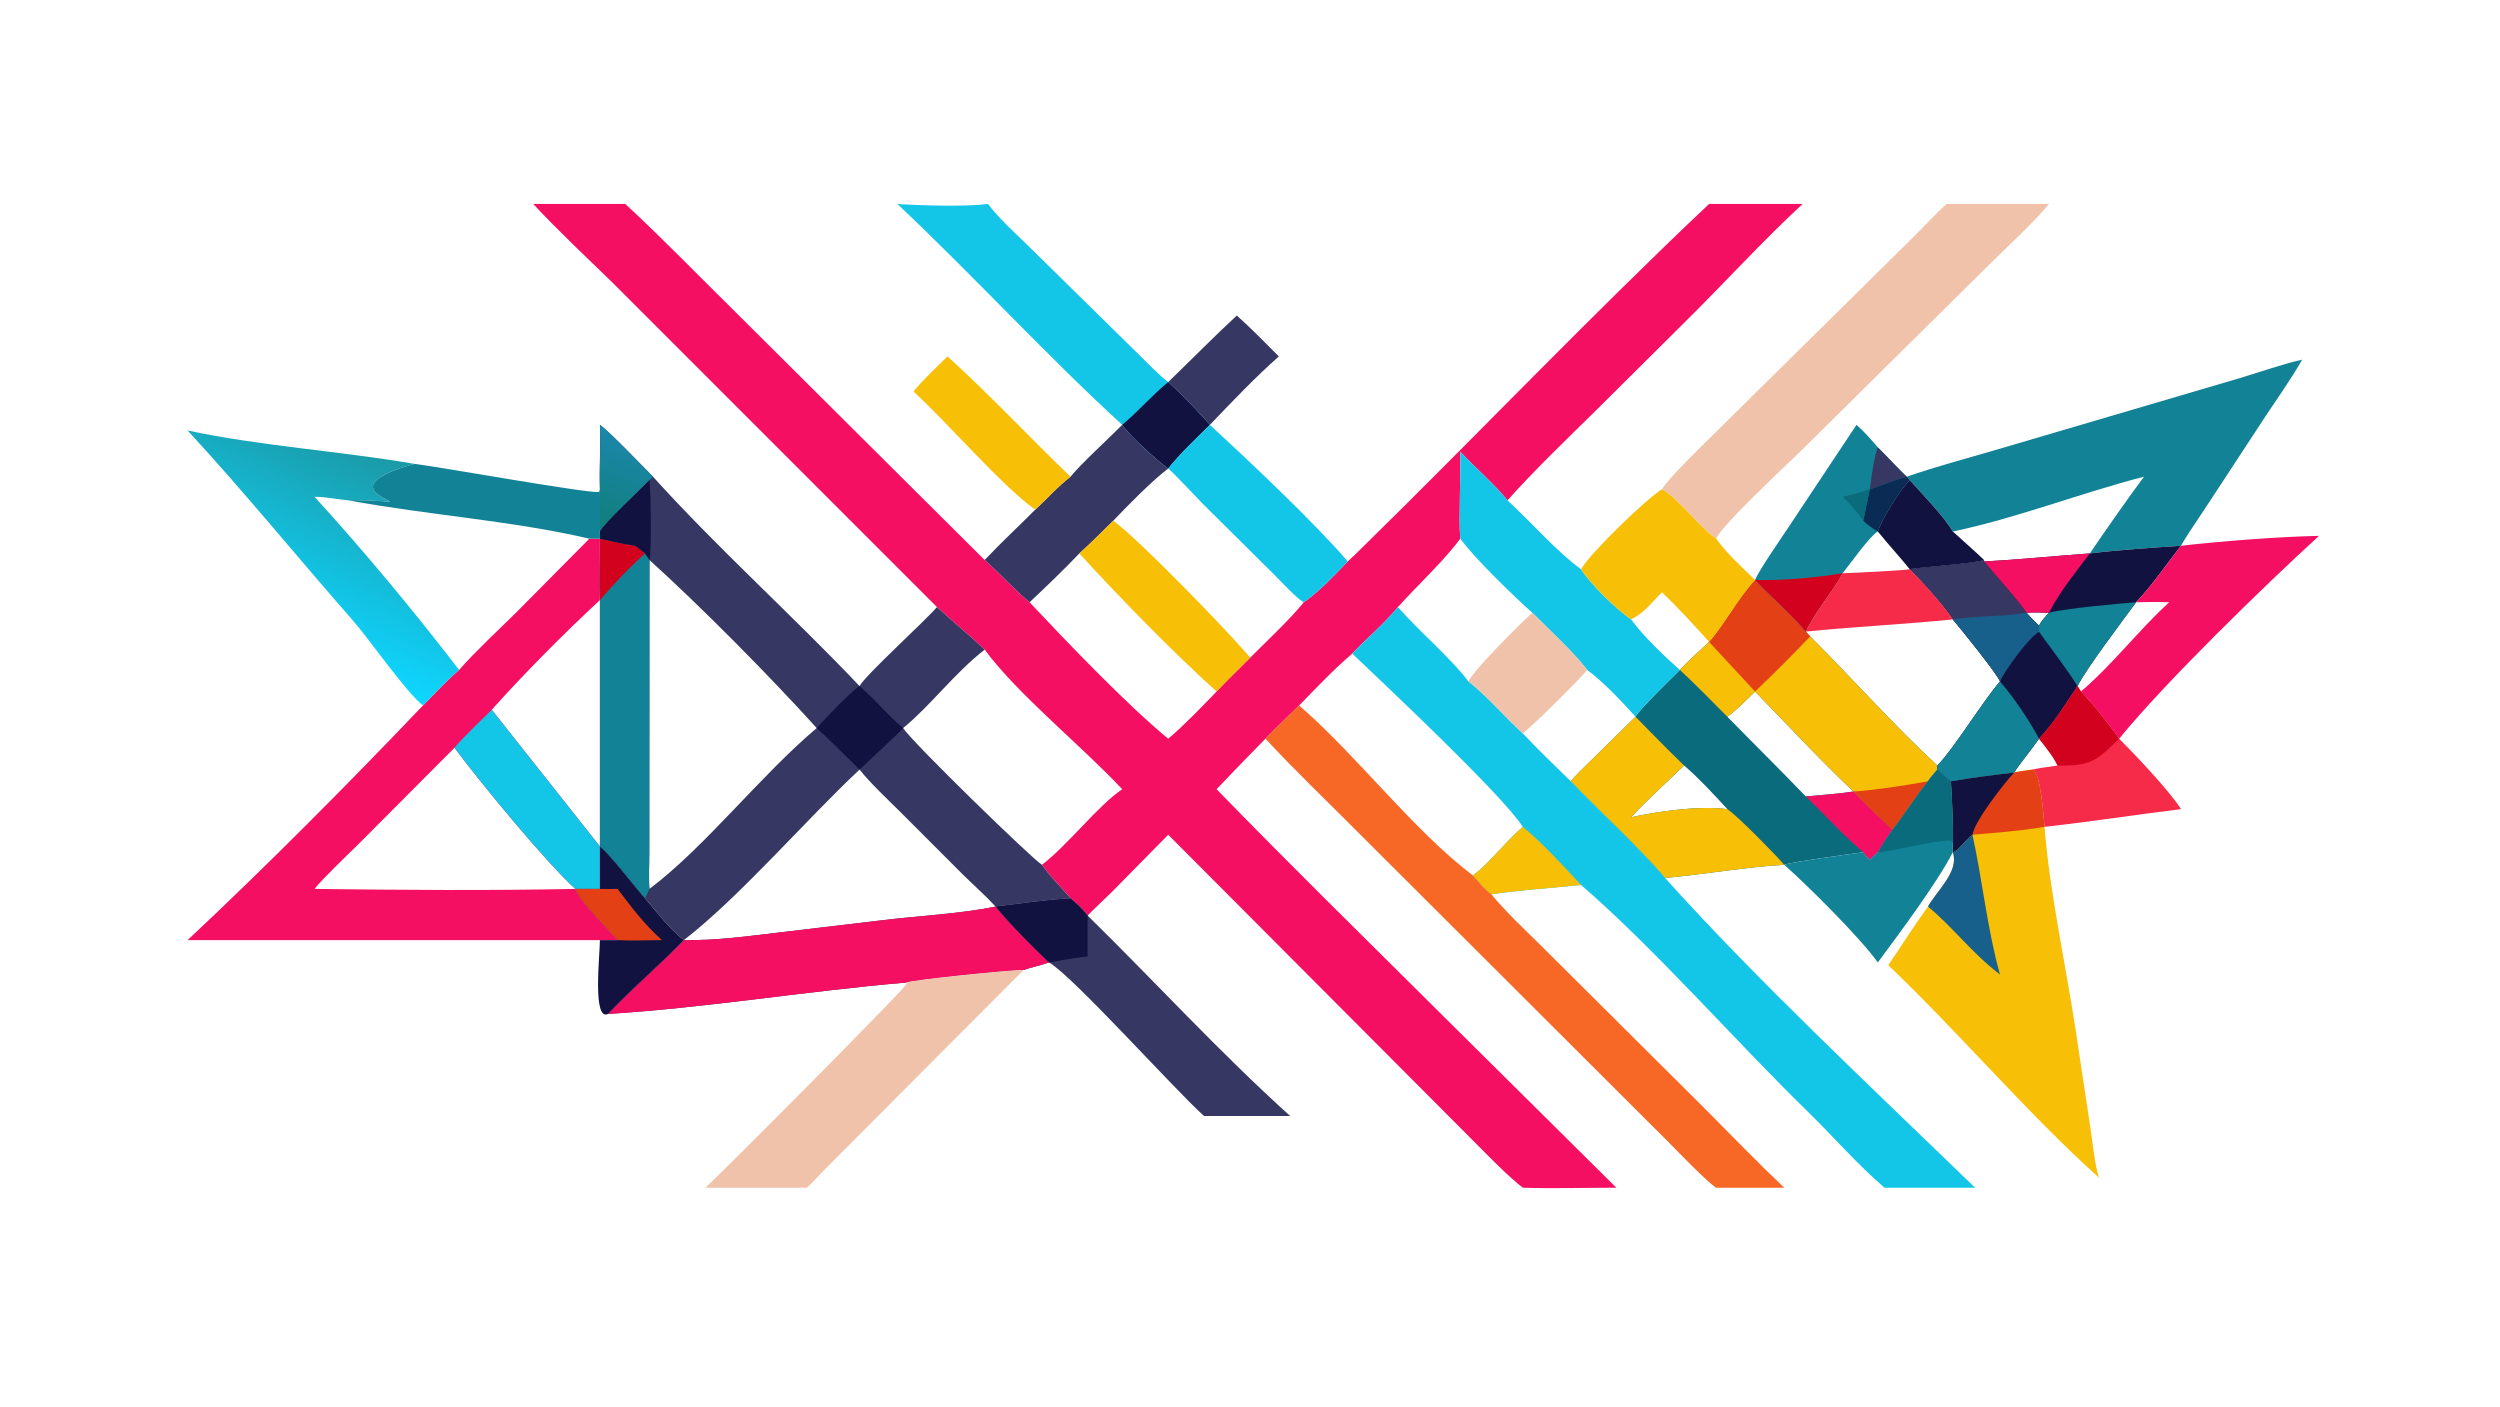
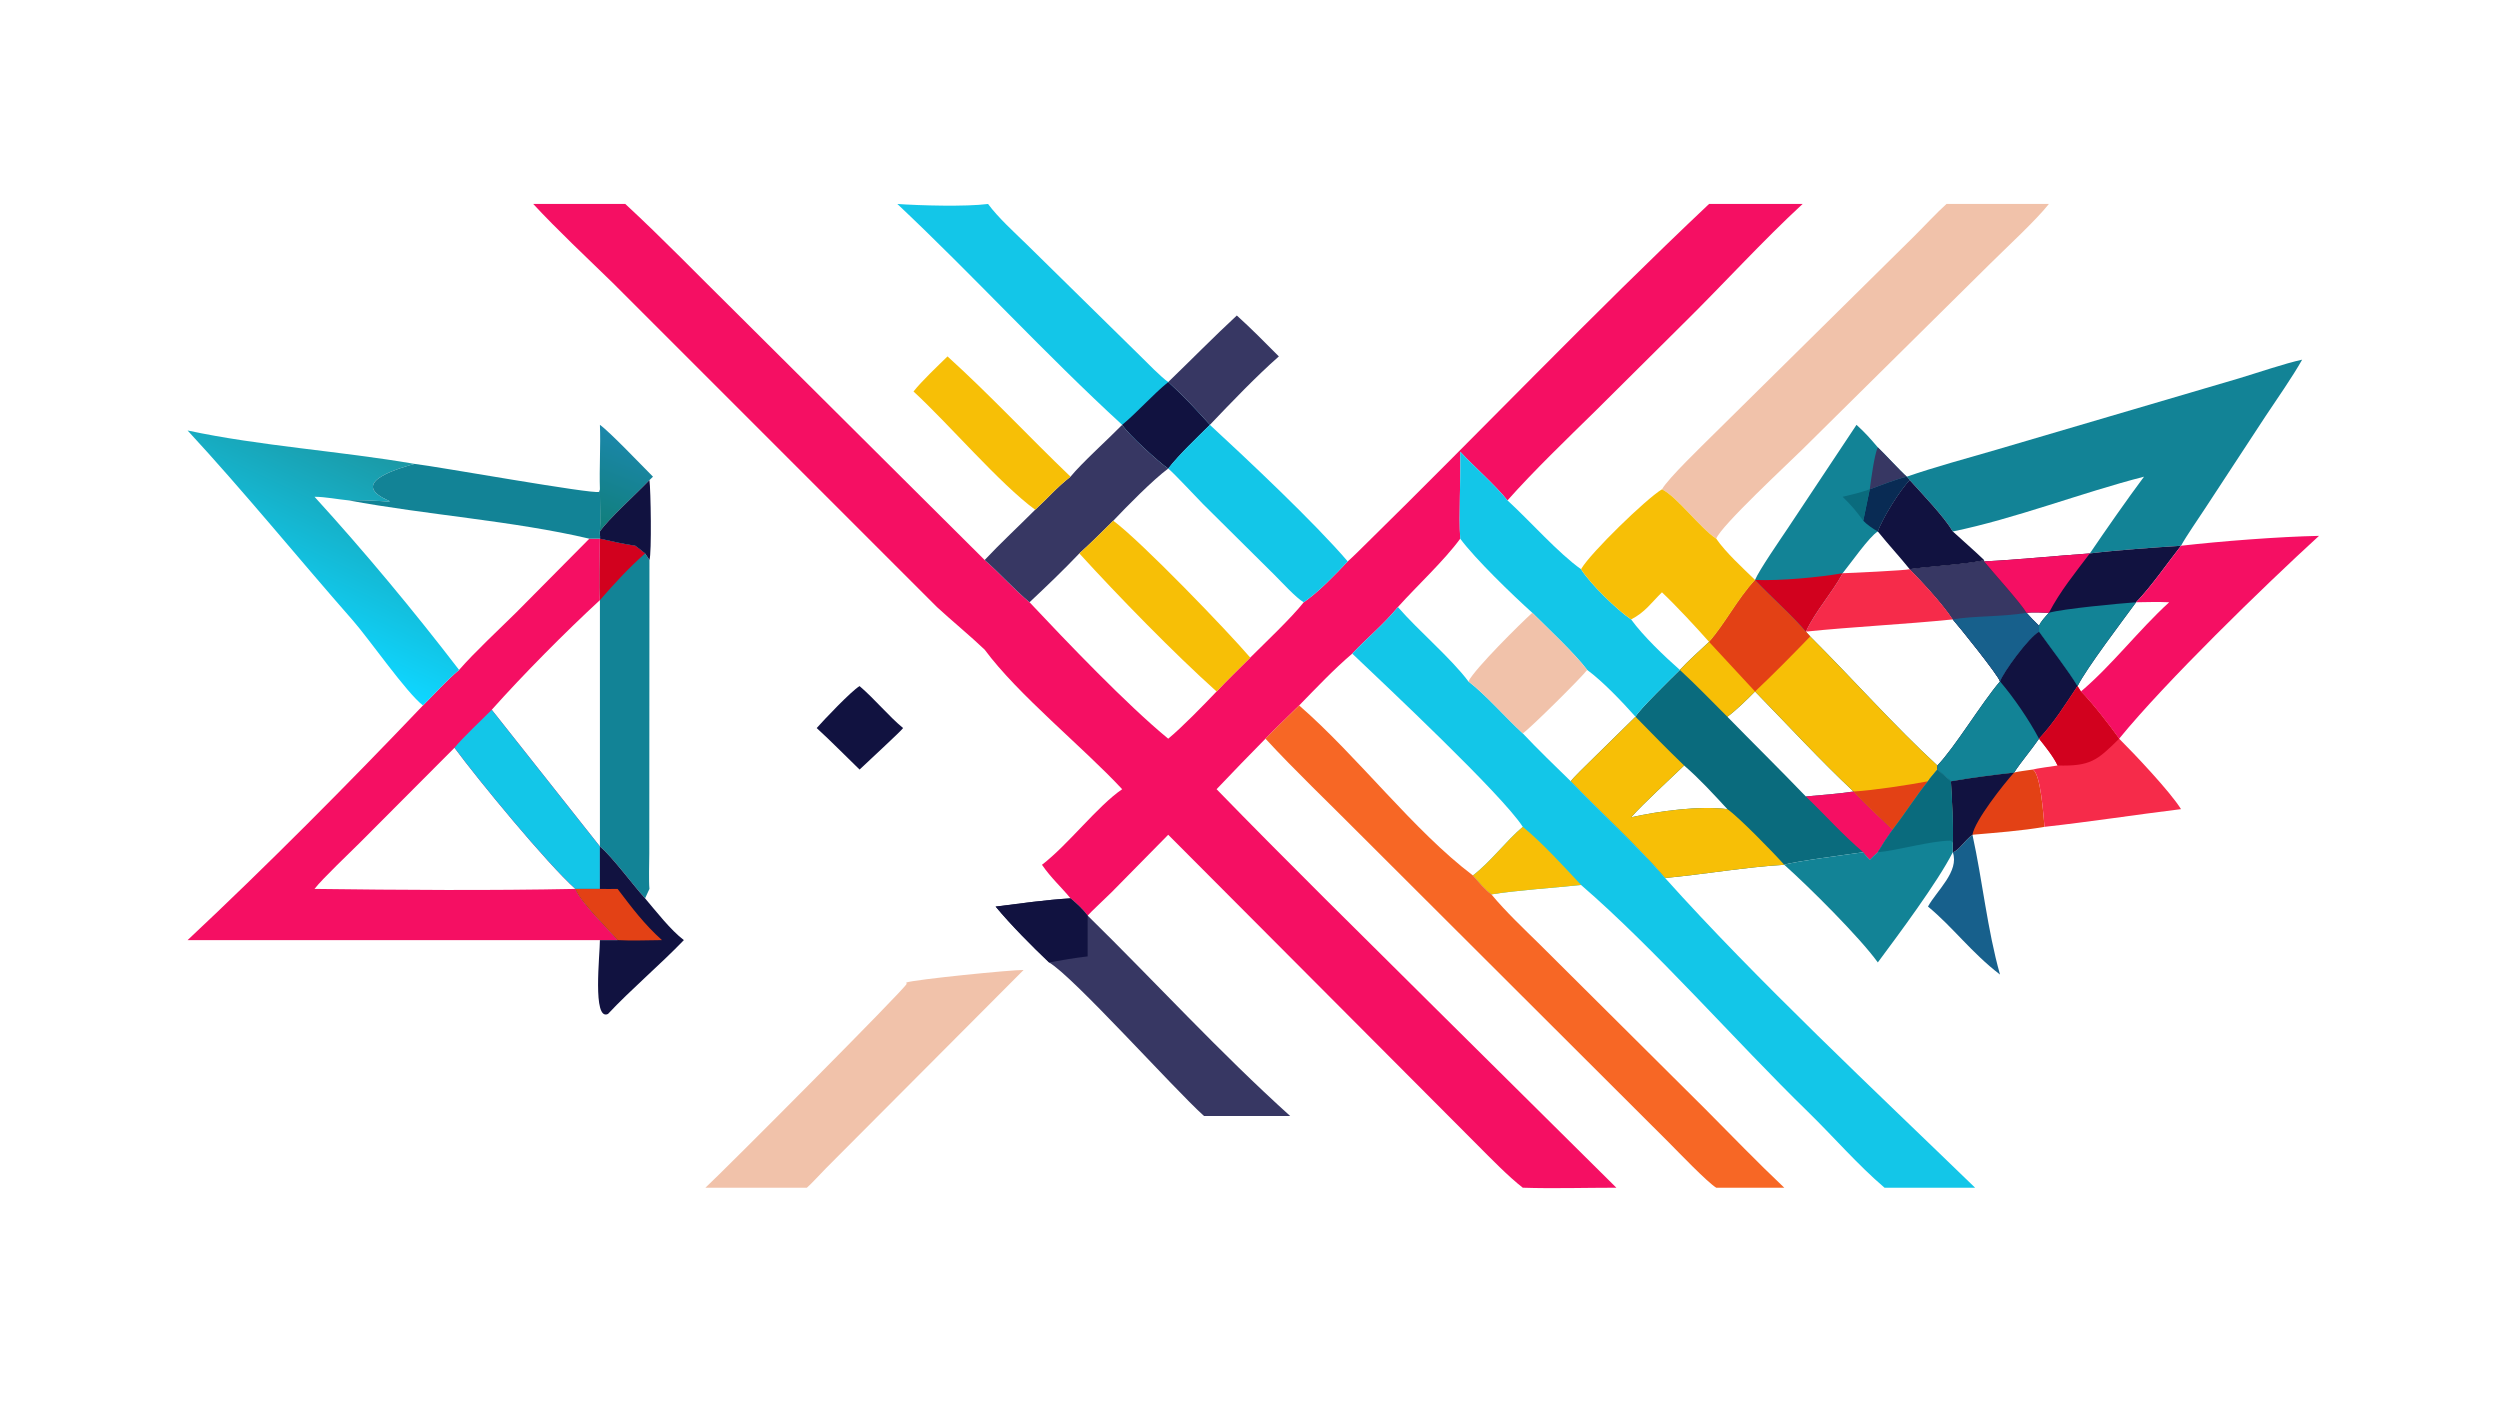
<svg xmlns="http://www.w3.org/2000/svg" width="3839" height="2160" viewBox="0 0 3839 2160">
  <path fill="#F50F63" transform="matrix(4.219 0 0 4.219 6.10352e-05 0)" d="M622.049 74.237L656.104 74.237C641.715 87.51 626.846 103.843 612.675 117.796L580.688 149.581C570.393 159.691 558.225 171.38 548.686 182.128C544.038 176.337 536.816 170.165 531.485 164.414C531.748 173.671 530.883 187.801 531.485 196.066C525.536 204.189 515.692 213.267 508.796 220.953C503.724 227.185 497.571 232.192 492.182 237.905C485.479 243.594 479.026 250.446 472.856 256.758C468.837 260.751 464.509 264.818 460.596 268.865C454.614 274.938 448.658 281.056 442.802 287.251C468.803 313.995 495.391 340.1 521.842 366.392L588.314 432.295C577.227 432.29 565.203 432.661 554.254 432.295C549.025 428.236 542.62 421.644 537.902 416.911L425.2 303.827L404.576 324.765C403.215 326.122 396.535 332.414 395.873 333.247L395.873 333.247C393.862 330.642 392.098 329.109 389.646 326.975C386.026 322.572 382.667 319.698 379.247 314.762C388.827 307.406 399.568 293.266 408.447 287.251C393.929 271.669 370.543 252.893 358.392 236.457C353.625 231.87 346.251 225.771 341.026 220.953L223.035 102.969C213.772 93.953 202.797 83.648 194.076 74.237L227.585 74.237C241.126 86.73 254.527 100.624 267.713 113.595L358.392 203.828C363.95 208.691 369.389 214.767 374.722 219.204C388.012 233.324 410.115 256.5 425.2 268.865C430.084 264.869 438.199 256.511 442.802 251.686C446.569 247.657 451.112 243.289 455.051 239.347C460.516 233.892 469.915 225.03 474.533 219.204C480.035 215.42 485.911 209.232 490.539 204.336C492.567 202.548 494.639 200.445 496.577 198.544C538.354 157.556 579.623 114.277 622.049 74.237Z" />
-   <path fill="#373763" transform="matrix(4.219 0 0 4.219 6.10352e-05 0)" d="M218.354 154.63C221.865 157.091 233.892 169.745 237.668 173.497C261.433 199.788 288.489 224.026 312.861 249.718C314.634 246.066 336.437 226.294 341.026 220.953C346.251 225.771 353.625 231.87 358.392 236.457C347.344 245.039 338.644 256.908 328.708 264.992C331.959 270.116 375.8 312.747 379.247 314.762C382.667 319.698 386.026 322.572 389.646 326.975C380.599 327.51 371.384 328.836 362.37 329.964C367.926 336.659 375.454 344.244 381.821 350.297L381.821 350.297C378.69 351.384 375.57 352.043 372.562 353.043C368.455 352.948 332.619 356.528 329.847 357.62C293.617 360.696 257.547 366.76 221.288 369.054C229.392 360.367 240.232 351.184 248.91 342.176C244.061 338.483 238.843 331.75 234.79 326.975C230.377 322.098 222.76 311.739 218.354 308.089L218.354 308.089L218.354 218.433L218.354 218.433C217.92 214.274 218.332 200.692 218.354 196.066L218.354 196.066C218.547 195.347 218.243 194.409 218.354 193.44C218.586 190.768 218.362 181.298 218.354 178.095C218.092 170.347 218.658 162.5 218.354 154.63ZM236.38 323.536C256.691 308.244 276.857 282.208 297.254 264.992C280.242 246.166 255.109 220.761 236.38 203.828L236.323 310.681C236.307 313.74 236.096 320.777 236.38 323.536ZM248.91 342.176C260.806 342.354 272.226 340.741 284.001 339.351L320.952 334.958C334.441 333.299 349.169 332.668 362.37 329.964C358.631 325.915 354.225 322.046 350.277 318.129L327.585 295.416C323.145 291.012 316.512 284.8 312.861 280.099C293.302 298.413 269.231 326.457 248.91 342.176Z" />
-   <path fill="#F50F63" transform="matrix(4.219 0 0 4.219 6.10352e-05 0)" d="M362.37 329.964L362.37 329.964C367.926 336.659 375.454 344.244 381.821 350.297L381.821 350.297C378.69 351.384 375.57 352.043 372.562 353.043C368.455 352.948 332.619 356.528 329.847 357.62C293.617 360.696 257.547 366.76 221.288 369.054C229.392 360.367 240.232 351.184 248.91 342.176L248.91 342.176C260.806 342.354 272.226 340.741 284.001 339.351L320.952 334.958C334.441 333.299 349.169 332.668 362.37 329.964Z" />
  <path fill="#128396" transform="matrix(4.219 0 0 4.219 6.10352e-05 0)" d="M218.354 196.066C222.873 197.112 226.607 197.936 231.221 198.637C232.281 199.452 233.831 200.576 234.79 201.43L236.38 203.828L236.38 203.828L236.323 310.681C236.307 313.74 236.096 320.777 236.38 323.536L234.79 326.975C230.377 322.098 222.76 311.739 218.354 308.089L218.354 308.089L218.354 218.433L218.354 218.433C217.92 214.274 218.332 200.692 218.354 196.066Z" />
  <path fill="#D2011E" transform="matrix(4.219 0 0 4.219 6.10352e-05 0)" d="M218.354 196.066C222.873 197.112 226.607 197.936 231.221 198.637C232.281 199.452 233.831 200.576 234.79 201.43C228.514 207.043 223.933 212.046 218.354 218.433C217.92 214.274 218.332 200.692 218.354 196.066Z" />
  <defs>
    <linearGradient id="gradient_0" gradientUnits="userSpaceOnUse" x1="217.744" y1="189.256" x2="229.535" y2="159.538">
      <stop offset="0" stop-color="#117F7E" />
      <stop offset="1" stop-color="#1B87AA" />
    </linearGradient>
  </defs>
  <path fill="url(#gradient_0)" transform="matrix(4.219 0 0 4.219 6.10352e-05 0)" d="M218.354 154.63C221.865 157.091 233.892 169.745 237.668 173.497L236.38 174.749C231.866 179.514 221.15 189.189 218.354 193.44C218.586 190.768 218.362 181.298 218.354 178.095C218.092 170.347 218.658 162.5 218.354 154.63Z" />
  <path fill="#111240" transform="matrix(4.219 0 0 4.219 6.10352e-05 0)" d="M236.38 174.749C236.868 178.003 237.23 201.5 236.38 203.828L234.79 201.43C233.831 200.576 232.281 199.452 231.221 198.637C226.607 197.936 222.873 197.112 218.354 196.066L218.354 196.066C218.547 195.347 218.243 194.409 218.354 193.44C221.15 189.189 231.866 179.514 236.38 174.749Z" />
  <path fill="#111240" transform="matrix(4.219 0 0 4.219 6.10352e-05 0)" d="M312.861 249.718C318.489 254.538 323.469 260.678 328.708 264.992C327.892 266.187 315.219 277.817 312.861 280.099C307.651 275.073 302.599 269.87 297.254 264.992C299.926 261.964 309.784 251.57 312.861 249.718Z" />
  <path fill="#F50F63" transform="matrix(4.219 0 0 4.219 6.10352e-05 0)" d="M214.509 196.066L218.354 196.066L218.354 196.066C218.332 200.692 217.92 214.274 218.354 218.433L218.354 218.433C205.846 229.963 190.337 245.595 178.986 258.336L218.354 308.089L218.354 308.089L218.354 323.536L209.399 323.536C211.258 328.371 221.035 337.794 224.781 342.176L218.354 342.176L68.275 342.176C97.021 315.228 126.884 285.167 153.95 256.758C158.43 252.337 162.244 247.959 167.096 243.837C172.813 237.28 181.587 229.162 187.913 222.894L214.509 196.066ZM114.478 323.536C145.467 323.935 178.434 324.176 209.399 323.536C198.966 314.166 174.156 284.026 165.421 272.17L131.036 306.668C127.296 310.429 117.296 319.86 114.478 323.536Z" />
  <path fill="#13C6E8" transform="matrix(4.219 0 0 4.219 6.10352e-05 0)" d="M165.421 272.17C168.416 268.474 175.338 262.028 178.986 258.336L218.354 308.089L218.354 308.089L218.354 323.536L209.399 323.536L209.399 323.536C198.966 314.166 174.156 284.026 165.421 272.17Z" />
  <path fill="#0A6B7D" transform="matrix(4.219 0 0 4.219 6.10352e-05 0)" d="M638.788 211.081L638.788 211.081L638.788 211.081C644.297 216.952 652.47 224.131 657.268 229.891L657.268 229.891L658.863 231.66C673.805 246.531 689.91 264.647 705.148 278.625L705.148 280.099C704.335 281.084 702.32 283.398 701.73 284.366C696.994 290.317 693.248 296.316 688.824 302.062C686.734 304.931 685.314 307.153 683.476 310.197C682.325 311.182 681.571 311.824 680.537 312.945C680.014 312.36 678.517 310.767 678.179 310.197C673.618 310.853 652.291 313.667 649.422 314.762L649.422 314.762C635.432 315.57 620.333 318.226 606.053 319.568C597.199 309.074 581.711 294.782 571.718 284.366C572.541 283.141 577.168 278.685 578.425 277.436L595.277 260.878L595.277 260.878C596.285 258.599 608.744 246.487 611.422 243.837L611.422 243.837C614.165 240.795 618.957 236.537 622.049 233.617L622.049 233.617C627.82 227.112 632.27 218.153 638.788 211.081ZM657.268 289.88C662.975 289.37 668.986 288.936 674.631 288.093C663.005 277.233 650.05 263.245 638.788 251.686C636.064 254.447 631.723 258.688 628.711 260.878C638.267 270.652 647.679 279.911 657.268 289.88ZM593.678 297.463C603.81 295.223 618.441 293.196 628.711 294.503C623.673 289.052 618.596 283.473 612.975 278.625C607.331 284.078 598.672 291.928 593.678 297.463Z" />
  <path fill="#F7BF06" transform="matrix(4.219 0 0 4.219 6.10352e-05 0)" d="M638.788 211.081L638.788 211.081L638.788 211.081C644.297 216.952 652.47 224.131 657.268 229.891L657.268 229.891L658.863 231.66C673.805 246.531 689.91 264.647 705.148 278.625L705.148 280.099C704.335 281.084 702.32 283.398 701.73 284.366C696.994 290.317 693.248 296.316 688.824 302.062C684.562 297.915 678.355 292.398 674.631 288.093L674.631 288.093C663.005 277.233 650.05 263.245 638.788 251.686C636.064 254.447 631.723 258.688 628.711 260.878C622.805 254.977 617.589 249.545 611.422 243.837C614.165 240.795 618.957 236.537 622.049 233.617L622.049 233.617C627.82 227.112 632.27 218.153 638.788 211.081Z" />
  <path fill="#E34115" transform="matrix(4.219 0 0 4.219 6.10352e-05 0)" d="M638.788 211.081L638.788 211.081L638.788 211.081C644.297 216.952 652.47 224.131 657.268 229.891L657.268 229.891L658.863 231.66C652.708 238.032 645.248 245.625 638.788 251.686L622.049 233.617L622.049 233.617C627.82 227.112 632.27 218.153 638.788 211.081Z" />
  <path fill="#E34115" transform="matrix(4.219 0 0 4.219 6.10352e-05 0)" d="M674.631 288.093C681.851 287.674 694.659 285.708 701.73 284.366C696.994 290.317 693.248 296.316 688.824 302.062C684.562 297.915 678.355 292.398 674.631 288.093Z" />
  <path fill="#F7BF06" transform="matrix(4.219 0 0 4.219 6.10352e-05 0)" d="M595.277 260.878L595.277 260.878C601.162 266.915 606.906 272.772 612.975 278.625C607.331 284.078 598.672 291.928 593.678 297.463C603.81 295.223 618.441 293.196 628.711 294.503C632.658 297.183 645.696 310.533 649.422 314.762C635.432 315.57 620.333 318.226 606.053 319.568C597.199 309.074 581.711 294.782 571.718 284.366C572.541 283.141 577.168 278.685 578.425 277.436L595.277 260.878Z" />
  <path fill="#F50F63" transform="matrix(4.219 0 0 4.219 6.10352e-05 0)" d="M674.631 288.093L674.631 288.093C678.355 292.398 684.562 297.915 688.824 302.062C686.734 304.931 685.314 307.153 683.476 310.197C682.325 311.182 681.571 311.824 680.537 312.945C680.014 312.36 678.517 310.767 678.179 310.197C670.777 303.94 664.329 296.641 657.268 289.88C662.975 289.37 668.986 288.936 674.631 288.093Z" />
  <path fill="#13C6E8" transform="matrix(4.219 0 0 4.219 6.10352e-05 0)" d="M508.796 220.953C516.401 229.713 528.1 239.519 534.45 248.011C540.898 252.971 548.065 261.259 554.254 266.931C559.921 272.944 565.801 278.607 571.718 284.366C581.711 294.782 597.199 309.074 606.053 319.568C639.066 356.436 683.127 397.625 718.879 432.295L685.914 432.295C676.127 423.944 667.232 413.626 657.997 404.619C631.494 378.771 602.505 345.473 575.464 322.107C566.616 323.044 551.037 324.14 542.825 325.537C540.476 323.818 538.029 320.859 536.089 318.634C542.478 313.785 548.178 306.043 554.254 300.947C546.74 289.245 503.979 249.139 492.182 237.905C497.571 232.192 503.724 227.185 508.796 220.953Z" />
  <path fill="#F7BF06" transform="matrix(4.219 0 0 4.219 6.10352e-05 0)" d="M554.254 300.947C561.143 306.56 569.312 315.484 575.464 322.107C566.616 323.044 551.037 324.14 542.825 325.537C540.476 323.818 538.029 320.859 536.089 318.634C542.478 313.785 548.178 306.043 554.254 300.947Z" />
-   <path fill="#F7BF06" transform="matrix(4.219 0 0 4.219 6.10352e-05 0)" d="M733.078 281.185C734.533 280.793 738.171 280.346 739.81 280.099C742.763 281.18 743.782 297.141 744.146 300.947L744.146 300.947C745.94 324.222 751.902 351.407 755.457 374.742L760.991 411.483C761.72 416.245 762.506 424.431 763.988 428.655C738.418 405.773 712.916 375.7 687.268 351.313C691.988 344.427 696.904 336.556 701.73 329.964C704.964 324.095 713.196 317.184 710.766 310.197L710.766 310.197L710.766 306.734C710.989 300.269 710.457 290.97 710.08 284.366C717.409 283.067 725.677 282.046 733.078 281.185L733.078 281.185Z" />
  <path fill="#E34115" transform="matrix(4.219 0 0 4.219 6.10352e-05 0)" d="M733.078 281.185C734.533 280.793 738.171 280.346 739.81 280.099C742.763 281.18 743.782 297.141 744.146 300.947C735.832 302.405 726.36 303.089 717.919 303.827L717.919 303.827C715.348 305.577 712.834 309.67 710.766 310.197L710.766 306.734C710.989 300.269 710.457 290.97 710.08 284.366C717.409 283.067 725.677 282.046 733.078 281.185L733.078 281.185Z" />
  <path fill="#111240" transform="matrix(4.219 0 0 4.219 6.10352e-05 0)" d="M710.08 284.366C717.409 283.067 725.677 282.046 733.078 281.185C729.365 285.247 718.716 298.754 717.919 303.827C715.348 305.577 712.834 309.67 710.766 310.197L710.766 306.734C710.989 300.269 710.457 290.97 710.08 284.366Z" />
  <path fill="#17608C" transform="matrix(4.219 0 0 4.219 6.10352e-05 0)" d="M710.766 310.197C712.834 309.67 715.348 305.577 717.919 303.827L717.919 303.827C721.604 320.613 723.3 338.215 727.948 354.713C717.601 346.797 710.796 337.44 701.73 329.964C704.964 324.095 713.196 317.184 710.766 310.197L710.766 310.197Z" />
  <path fill="#F76725" transform="matrix(4.219 0 0 4.219 6.10352e-05 0)" d="M472.856 256.758C494.319 275.441 514.413 302.223 536.089 318.634C538.029 320.859 540.476 323.818 542.825 325.537C548.133 331.916 554.622 338.033 560.561 343.866L620.636 403.625C630.465 413.501 639.25 422.66 649.422 432.295L624.662 432.295C621.342 430.253 610.747 419.179 607.48 415.899L494.865 303.513C483.785 292.345 471.126 280.295 460.596 268.865C464.509 264.818 468.837 260.751 472.856 256.758Z" />
  <path fill="#F1C2AA" transform="matrix(4.219 0 0 4.219 6.10352e-05 0)" d="M708.462 74.237L745.737 74.237C741.213 80.021 730.139 90.25 724.396 95.95L655.881 163.72C651.233 168.345 626.273 191.478 624.662 196.066C618.895 192.309 610.346 180.76 604.908 178.095C607.167 174.104 619.74 162.029 623.577 158.197L696.381 86.304C699.88 82.855 705.029 77.294 708.462 74.237Z" />
  <path fill="#128396" transform="matrix(4.219 0 0 4.219 6.10352e-05 0)" d="M694.026 173.497C704.09 169.992 715.988 166.796 726.359 163.769L814.95 137.701C821.304 135.799 831.755 132.227 837.923 130.911C834.298 137.345 828.685 145.324 824.529 151.588L802.647 184.974C800.143 188.859 795.909 194.842 793.832 198.637L793.832 198.637C783.018 199.377 771.383 200.127 760.646 201.43C766.509 192.793 774.192 181.779 780.367 173.497C757.565 179.36 733.236 188.845 710.766 193.44C707.532 188.003 699.64 179.785 695.089 174.749L694.026 173.497L694.026 173.497Z" />
  <path fill="#111240" transform="matrix(4.219 0 0 4.219 6.10352e-05 0)" d="M760.646 201.43C771.383 200.127 783.018 199.377 793.832 198.637C788.786 205.072 782.956 213.551 777.477 219.204L777.477 219.204C772.675 225.78 759.425 243.195 756.165 249.718L756.165 249.718C751.653 256.479 747.722 262.906 742.147 268.865L742.147 268.865C739.271 273.069 735.622 277.26 733.078 281.185L733.078 281.185C725.677 282.046 717.409 283.067 710.08 284.366L705.148 280.099L705.148 278.625C711.572 271.948 720.885 256.351 727.948 248.011C727.333 245.78 713.04 228.027 710.766 225.451L710.766 225.451C707.361 220.13 699.559 211.664 695.089 207.182C700.403 206.328 718.881 205.13 722.146 203.828L722.146 204.336C734.684 203.717 748.023 202.316 760.646 201.43L760.646 201.43ZM742.147 227.778C742.852 226.103 744.499 224.439 745.737 223.035C743.225 222.968 740.006 222.783 737.563 223.035C739.101 224.765 740.506 226.167 742.147 227.778Z" />
  <path fill="#128396" transform="matrix(4.219 0 0 4.219 6.10352e-05 0)" d="M727.948 248.011C728.948 244.939 738.272 232.035 742.147 229.891C746.068 235.399 752.989 244.363 756.165 249.718C751.653 256.479 747.722 262.906 742.147 268.865L742.147 268.865C739.271 273.069 735.622 277.26 733.078 281.185L733.078 281.185C725.677 282.046 717.409 283.067 710.08 284.366L705.148 280.099L705.148 278.625C711.572 271.948 720.885 256.351 727.948 248.011L727.948 248.011Z" />
  <path fill="#111240" transform="matrix(4.219 0 0 4.219 6.10352e-05 0)" d="M727.948 248.011C728.948 244.939 738.272 232.035 742.147 229.891C746.068 235.399 752.989 244.363 756.165 249.718C751.653 256.479 747.722 262.906 742.147 268.865C738.493 261.978 733.035 253.984 727.948 248.011Z" />
  <path fill="#373763" transform="matrix(4.219 0 0 4.219 6.10352e-05 0)" d="M722.146 203.828L722.146 204.336C725.277 208.205 735.572 219.548 737.563 223.035L737.563 223.035C739.101 224.765 740.506 226.167 742.147 227.778L742.147 229.891C738.272 232.035 728.948 244.939 727.948 248.011L727.948 248.011C727.333 245.78 713.04 228.027 710.766 225.451L710.766 225.451C707.361 220.13 699.559 211.664 695.089 207.182C700.403 206.328 718.881 205.13 722.146 203.828Z" />
  <path fill="#17608C" transform="matrix(4.219 0 0 4.219 6.10352e-05 0)" d="M737.563 223.035L737.563 223.035C739.101 224.765 740.506 226.167 742.147 227.778L742.147 229.891C738.272 232.035 728.948 244.939 727.948 248.011L727.948 248.011C727.333 245.78 713.04 228.027 710.766 225.451C718.22 224.097 729.028 224.566 737.563 223.035Z" />
  <path fill="#128396" transform="matrix(4.219 0 0 4.219 6.10352e-05 0)" d="M745.737 223.035C751.033 221.535 771.212 219.663 777.477 219.204C772.675 225.78 759.425 243.195 756.165 249.718L756.165 249.718C752.989 244.363 746.068 235.399 742.147 229.891L742.147 227.778C742.852 226.103 744.499 224.439 745.737 223.035L745.737 223.035Z" />
  <path fill="#F50F63" transform="matrix(4.219 0 0 4.219 6.10352e-05 0)" d="M722.146 204.336C734.684 203.717 748.023 202.316 760.646 201.43C755.232 208.586 749.934 215.05 745.737 223.035L745.737 223.035C743.225 222.968 740.006 222.783 737.563 223.035L737.563 223.035C735.572 219.548 725.277 208.205 722.146 204.336Z" />
  <path fill="#F1C2AA" transform="matrix(4.219 0 0 4.219 6.10352e-05 0)" d="M329.847 357.62C332.619 356.528 368.455 352.948 372.562 353.043L300.576 425.27C298.657 427.197 295.522 430.697 293.678 432.295L256.745 432.295C263.055 426.497 329.412 359.891 330.001 358.097L329.847 357.62Z" />
  <path fill="#13C6E8" transform="matrix(4.219 0 0 4.219 6.10352e-05 0)" d="M326.606 74.237C334.524 74.803 351.596 75.294 359.628 74.237C363.246 79.171 369.261 84.625 373.753 89.003L414.794 129.332C416.975 131.502 422.873 137.511 425.2 139.054L425.2 139.054C430.792 144.151 435.366 149.056 440.367 154.63L440.367 154.63C435.695 159.286 429.07 165.508 425.2 170.537C421.617 168.04 410.889 158.334 408.447 154.63L408.447 154.63C380.697 129.203 354.23 100.24 326.606 74.237Z" />
  <path fill="#111240" transform="matrix(4.219 0 0 4.219 6.10352e-05 0)" d="M425.2 139.054C430.792 144.151 435.366 149.056 440.367 154.63L440.367 154.63C435.695 159.286 429.07 165.508 425.2 170.537C421.617 168.04 410.889 158.334 408.447 154.63C414.26 149.774 419.476 143.729 425.2 139.054Z" />
  <defs>
    <linearGradient id="gradient_1" gradientUnits="userSpaceOnUse" x1="135.4" y1="163.18" x2="103.392" y2="231.158">
      <stop offset="0" stop-color="#1B99A6" />
      <stop offset="1" stop-color="#0ED6FF" />
    </linearGradient>
  </defs>
  <path fill="url(#gradient_1)" transform="matrix(4.219 0 0 4.219 6.10352e-05 0)" d="M68.275 156.686C94.528 162.319 123.883 164.189 150.866 168.838C142.571 171.172 127.286 176.123 141.66 182.312L141.74 182.66C139.433 182.292 127.913 181.83 126.905 182.128C122.835 181.736 118.443 180.828 114.478 180.813C132.789 200.908 150.561 222.296 167.096 243.837C162.244 247.959 158.43 252.337 153.95 256.758C147.971 252.18 134.326 232.546 128.507 225.918C108.45 203.076 88.888 178.982 68.275 156.686Z" />
  <path fill="#373763" transform="matrix(4.219 0 0 4.219 6.10352e-05 0)" d="M389.646 326.975C392.098 329.109 393.862 330.642 395.873 333.247L395.873 333.247C420.469 357.385 444.002 383.139 469.591 406.195L438.229 406.195C426.931 396.002 390.756 355.53 381.821 350.297L381.821 350.297C375.454 344.244 367.926 336.659 362.37 329.964C371.384 328.836 380.599 327.51 389.646 326.975Z" />
  <path fill="#111240" transform="matrix(4.219 0 0 4.219 6.10352e-05 0)" d="M389.646 326.975C392.098 329.109 393.862 330.642 395.873 333.247L395.873 348.101C390.716 348.721 386.868 349.393 381.821 350.297C375.454 344.244 367.926 336.659 362.37 329.964C371.384 328.836 380.599 327.51 389.646 326.975Z" />
  <path fill="#13C6E8" transform="matrix(4.219 0 0 4.219 6.10352e-05 0)" d="M531.485 164.414C536.816 170.165 544.038 176.337 548.686 182.128C556.692 189.449 567.313 201.451 575.464 207.182C578.788 212.476 588.453 221.933 593.678 225.451C598.12 231.559 605.654 238.734 611.422 243.837C608.744 246.487 596.285 258.599 595.277 260.878L595.277 260.878C590.432 255.433 583.404 248.031 577.691 243.837C573.098 237.733 563.454 228.773 557.714 223.035C550.585 216.627 536.935 203.442 531.485 196.066C530.883 187.801 531.748 173.671 531.485 164.414Z" />
  <path fill="#F50F63" transform="matrix(4.219 0 0 4.219 6.10352e-05 0)" d="M793.832 198.637C808.337 196.987 829.575 195.324 844.054 195.041C824.037 213.34 788.042 248.334 771.315 268.865L771.315 268.865C767.497 263.584 761.818 256.204 757.405 251.686C768.897 241.924 778.336 229.413 789.523 219.204C785.543 219.029 781.468 219.142 777.477 219.204C782.956 213.551 788.786 205.072 793.832 198.637L793.832 198.637Z" />
  <path fill="#F7BF06" transform="matrix(4.219 0 0 4.219 6.10352e-05 0)" d="M604.908 178.095C610.346 180.76 618.895 192.309 624.662 196.066C628.114 201.089 634.266 206.681 638.788 211.081C632.27 218.153 627.82 227.112 622.049 233.617C617.383 228.332 609.9 220.282 604.908 215.586C600.923 219.498 598.765 222.847 593.678 225.451C588.453 221.933 578.788 212.476 575.464 207.182L575.604 206.94C579.045 201.121 599.072 181.622 604.908 178.095Z" />
  <path fill="#128396" transform="matrix(4.219 0 0 4.219 6.10352e-05 0)" d="M675.715 154.63C678.903 157.522 680.659 159.534 683.476 162.83C686.057 165.29 691.905 171.695 694.026 173.497L694.026 173.497L695.089 174.749C691.804 177.919 684.971 188.852 683.476 193.44L683.476 193.44C680.424 195.22 673.445 205.242 670.663 208.638L670.663 208.638C666.717 215.947 660.756 222.371 657.268 229.891C652.47 224.131 644.297 216.952 638.788 211.081L638.788 211.081C640.249 207.525 648.183 196.074 650.602 192.432L675.715 154.63Z" />
  <path fill="#D2011E" transform="matrix(4.219 0 0 4.219 6.10352e-05 0)" d="M638.788 211.081C647.937 211.452 661.679 210.189 670.663 208.638C666.717 215.947 660.756 222.371 657.268 229.891C652.47 224.131 644.297 216.952 638.788 211.081Z" />
  <path fill="#092B54" transform="matrix(4.219 0 0 4.219 6.10352e-05 0)" d="M680.537 178.095C684.201 176.765 690.428 174.304 694.026 173.497L695.089 174.749C691.804 177.919 684.971 188.852 683.476 193.44C681.872 192.561 679.38 190.86 678.179 189.526L680.537 178.095L680.537 178.095Z" />
  <path fill="#373763" transform="matrix(4.219 0 0 4.219 6.10352e-05 0)" d="M683.476 162.83C686.057 165.29 691.905 171.695 694.026 173.497L694.026 173.497C690.428 174.304 684.201 176.765 680.537 178.095C680.992 174.85 682.174 165.49 683.476 162.83Z" />
  <path fill="#0A6B7D" transform="matrix(4.219 0 0 4.219 6.10352e-05 0)" d="M670.663 180.813C674.315 179.96 677.011 179.328 680.537 178.095L678.179 189.526C675.245 185.555 674.116 184.262 670.663 180.813Z" />
  <path fill="#128396" transform="matrix(4.219 0 0 4.219 6.10352e-05 0)" d="M705.148 280.099L710.08 284.366C710.457 290.97 710.989 300.269 710.766 306.734L710.766 310.197L710.766 310.197C705.26 321.059 690.864 340.349 683.476 350.297C676.875 341.141 658.41 322.762 649.422 314.762C652.291 313.667 673.618 310.853 678.179 310.197C678.517 310.767 680.014 312.36 680.537 312.945C681.571 311.824 682.325 311.182 683.476 310.197C685.314 307.153 686.734 304.931 688.824 302.062C693.248 296.316 696.994 290.317 701.73 284.366C702.32 283.398 704.335 281.084 705.148 280.099Z" />
  <path fill="#0A6B7D" transform="matrix(4.219 0 0 4.219 6.10352e-05 0)" d="M705.148 280.099L710.08 284.366C710.457 290.97 710.989 300.269 710.766 306.734L710.098 305.967C702.674 306.008 690.392 309.606 683.476 310.197C685.314 307.153 686.734 304.931 688.824 302.062C693.248 296.316 696.994 290.317 701.73 284.366C702.32 283.398 704.335 281.084 705.148 280.099Z" />
  <path fill="#373763" transform="matrix(4.219 0 0 4.219 6.10352e-05 0)" d="M408.447 154.63L408.447 154.63C410.889 158.334 421.617 168.04 425.2 170.537L425.2 170.537C419.577 174.718 410.252 184.198 405.202 189.526C401.105 193.593 397.143 197.565 392.847 201.43C387.068 207.506 380.846 213.465 374.722 219.204C369.389 214.767 363.95 208.691 358.392 203.828C363.857 197.973 370.977 191.35 376.773 185.529C381.503 181.206 384.308 177.692 389.646 173.497C393.719 168.516 403.298 159.877 408.447 154.63Z" />
  <path fill="#13C6E8" transform="matrix(4.219 0 0 4.219 6.10352e-05 0)" d="M440.367 154.63C454.264 167.473 478.35 190.102 490.539 204.336C485.911 209.232 480.035 215.42 474.533 219.204C471.815 217.737 466.282 211.629 463.797 209.179L437.862 183.457C434.973 180.538 427.758 172.706 425.2 170.537L425.2 170.537C429.07 165.508 435.695 159.286 440.367 154.63Z" />
  <path fill="#F62B4A" transform="matrix(4.219 0 0 4.219 6.10352e-05 0)" d="M756.165 249.718L756.165 249.718L757.405 251.686C761.818 256.204 767.497 263.584 771.315 268.865L771.315 268.865C776.894 274.418 789.916 288.175 793.832 294.503C777.33 296.532 760.631 299.126 744.146 300.947L744.146 300.947C743.782 297.141 742.763 281.18 739.81 280.099C740.916 279.73 747.393 278.851 748.905 278.625C747.51 275.53 744.261 271.475 742.147 268.865L742.147 268.865C747.722 262.906 751.653 256.479 756.165 249.718Z" />
  <path fill="#D2011E" transform="matrix(4.219 0 0 4.219 6.10352e-05 0)" d="M756.165 249.718L756.165 249.718L757.405 251.686C761.818 256.204 767.497 263.584 771.315 268.865C763.263 276.851 760.882 278.919 748.905 278.625C747.51 275.53 744.261 271.475 742.147 268.865L742.147 268.865C747.722 262.906 751.653 256.479 756.165 249.718Z" />
  <path fill="#128396" transform="matrix(4.219 0 0 4.219 6.10352e-05 0)" d="M150.866 168.838C159.117 169.779 215.991 180.001 218.056 179.023L218.354 178.095C218.362 181.298 218.586 190.768 218.354 193.44C218.243 194.409 218.547 195.347 218.354 196.066L214.509 196.066C186.848 189.569 155.23 187.409 126.905 182.128C127.913 181.83 139.433 182.292 141.74 182.66L141.66 182.312C127.286 176.123 142.571 171.172 150.866 168.838Z" />
  <path fill="#F7BF06" transform="matrix(4.219 0 0 4.219 6.10352e-05 0)" d="M405.202 189.526C415.437 197.113 446.882 229.778 455.051 239.347C451.112 243.289 446.569 247.657 442.802 251.686C427.283 237.763 407 216.957 392.847 201.43C397.143 197.565 401.105 193.593 405.202 189.526Z" />
  <path fill="#F7BF06" transform="matrix(4.219 0 0 4.219 6.10352e-05 0)" d="M344.868 129.724C360.282 143.685 374.602 159.101 389.646 173.497C384.308 177.692 381.503 181.206 376.773 185.529C363.924 176.115 345.225 154.181 332.492 142.489C335.424 138.76 341.332 133.189 344.868 129.724Z" />
  <path fill="#111240" transform="matrix(4.219 0 0 4.219 6.10352e-05 0)" d="M218.354 308.089C222.76 311.739 230.377 322.098 234.79 326.975C238.843 331.75 244.061 338.483 248.91 342.176C240.232 351.184 229.392 360.367 221.288 369.054C215.577 371.749 218.358 347.428 218.354 342.176L224.781 342.176C221.035 337.794 211.258 328.371 209.399 323.536L218.354 323.536L218.354 308.089Z" />
  <path fill="#E34115" transform="matrix(4.219 0 0 4.219 6.10352e-05 0)" d="M218.354 323.536C220.481 323.556 222.659 323.605 224.781 323.536C230.075 330.501 234.374 336.257 240.923 342.176C236.066 342.215 229.507 342.459 224.781 342.176C221.035 337.794 211.258 328.371 209.399 323.536L218.354 323.536Z" />
  <path fill="#F1C2AA" transform="matrix(4.219 0 0 4.219 6.10352e-05 0)" d="M557.714 223.035C563.454 228.773 573.098 237.733 577.691 243.837C575.912 246.296 557.104 264.991 554.254 266.931C548.065 261.259 540.898 252.971 534.45 248.011C536.987 243.181 553.346 226.989 557.714 223.035Z" />
  <path fill="#F62B4A" transform="matrix(4.219 0 0 4.219 6.10352e-05 0)" d="M695.089 207.182L695.089 207.182C699.559 211.664 707.361 220.13 710.766 225.451C693.16 227.244 674.711 228.098 657.268 229.891L657.268 229.891C660.756 222.371 666.717 215.947 670.663 208.638L670.663 208.638C673.143 208.598 693.76 207.603 695.089 207.182Z" />
  <path fill="#373763" transform="matrix(4.219 0 0 4.219 6.10352e-05 0)" d="M450.169 114.833C455.27 119.432 460.605 124.819 465.474 129.724C457.251 136.935 448.003 146.639 440.367 154.63C435.366 149.056 430.792 144.151 425.2 139.054L425.2 139.054C433.318 131.224 441.984 122.408 450.169 114.833Z" />
  <path fill="#111240" transform="matrix(4.219 0 0 4.219 6.10352e-05 0)" d="M683.476 193.44C684.971 188.852 691.804 177.919 695.089 174.749C699.64 179.785 707.532 188.003 710.766 193.44C714.416 196.808 718.643 200.43 722.146 203.828C718.881 205.13 700.403 206.328 695.089 207.182L695.089 207.182C691.343 202.532 687.302 198.194 683.476 193.44L683.476 193.44Z" />
</svg>